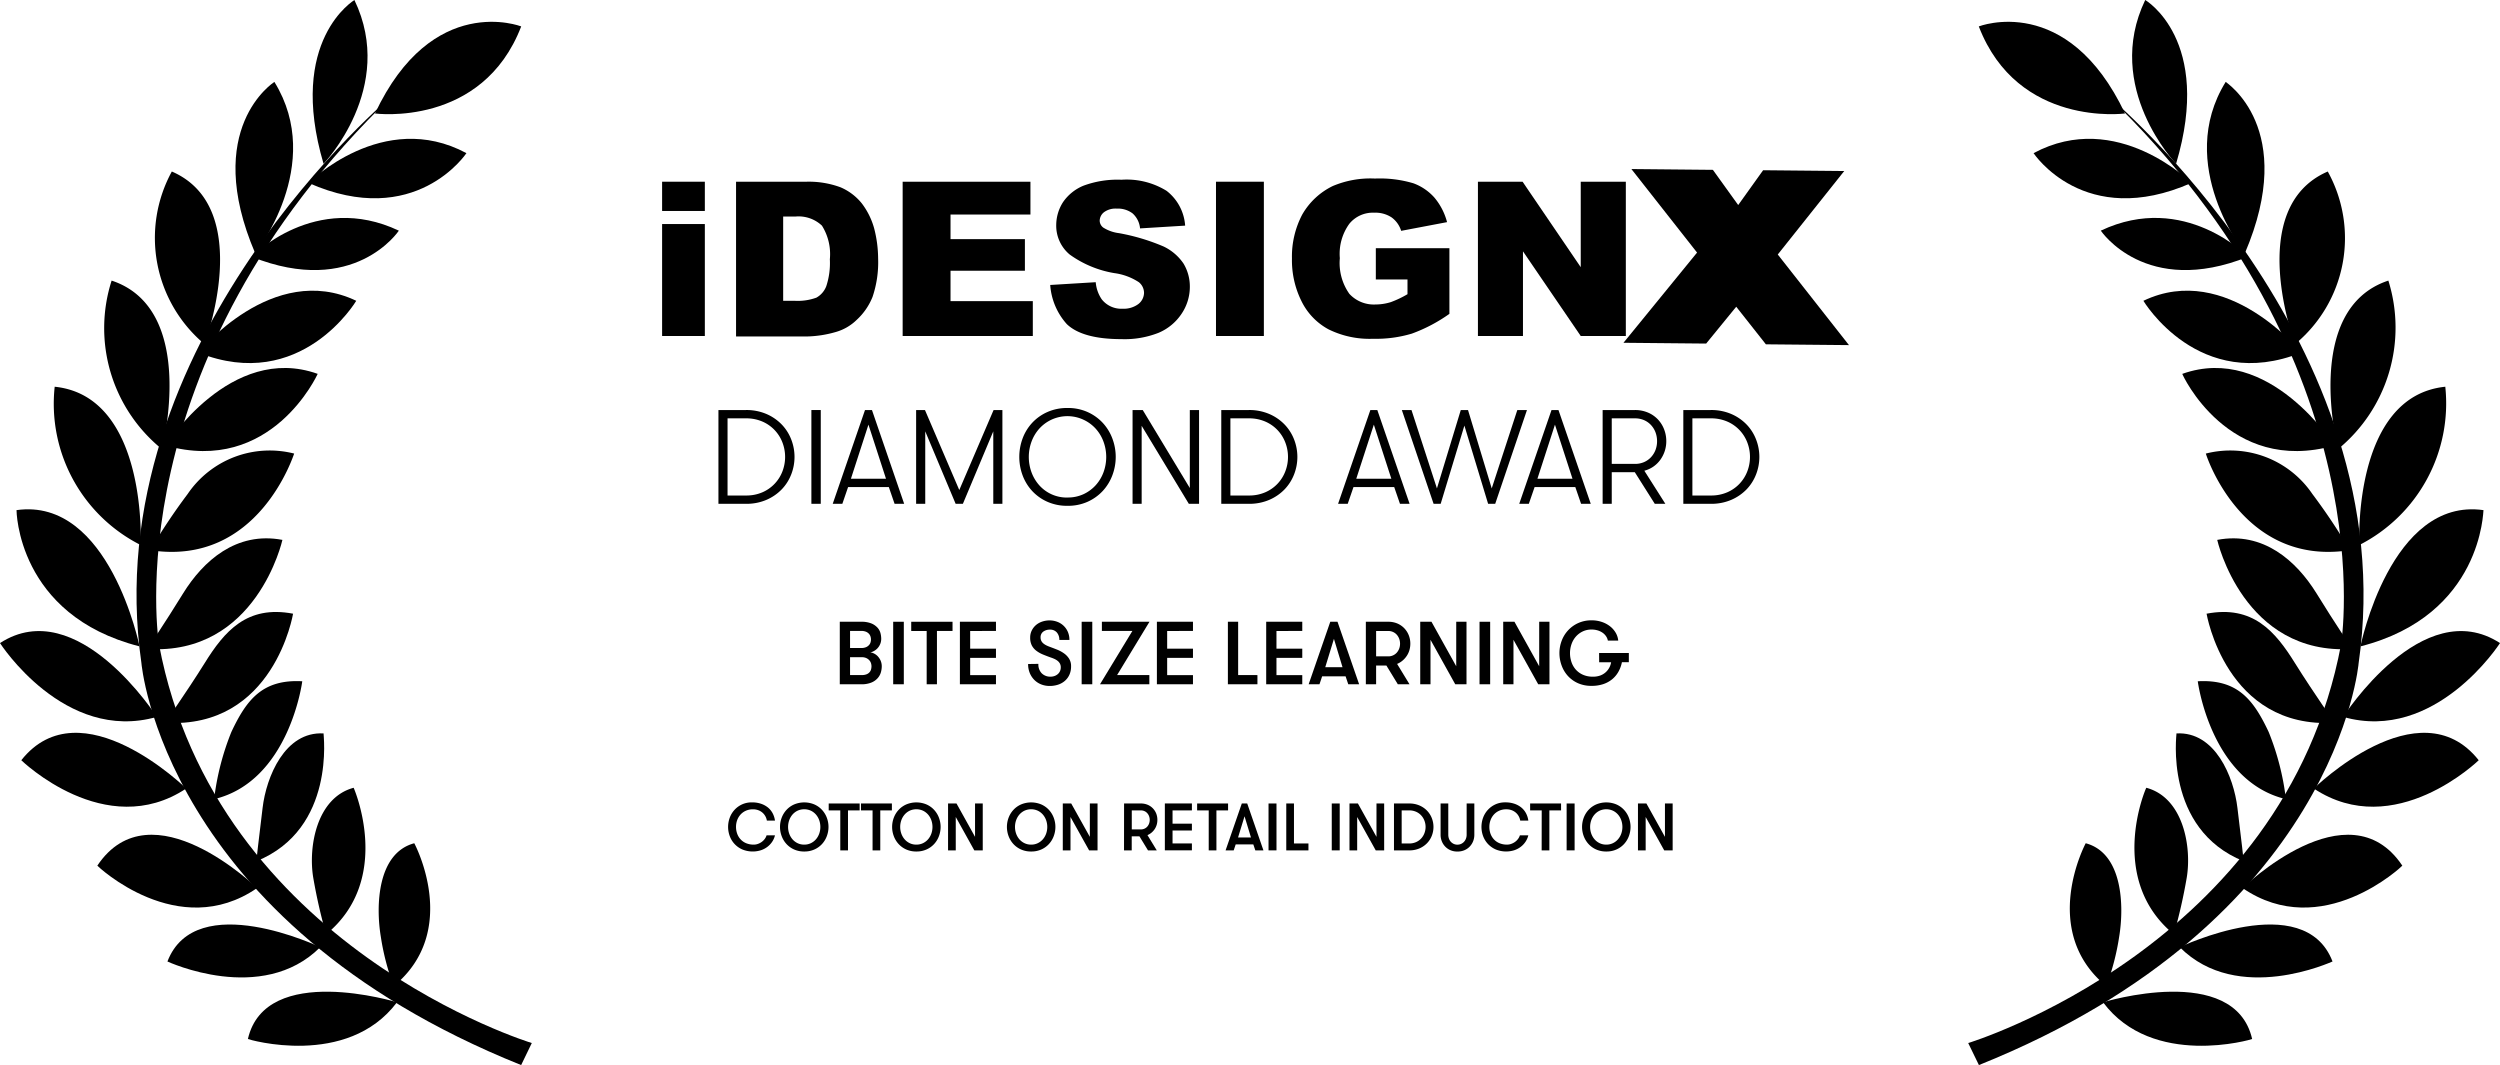
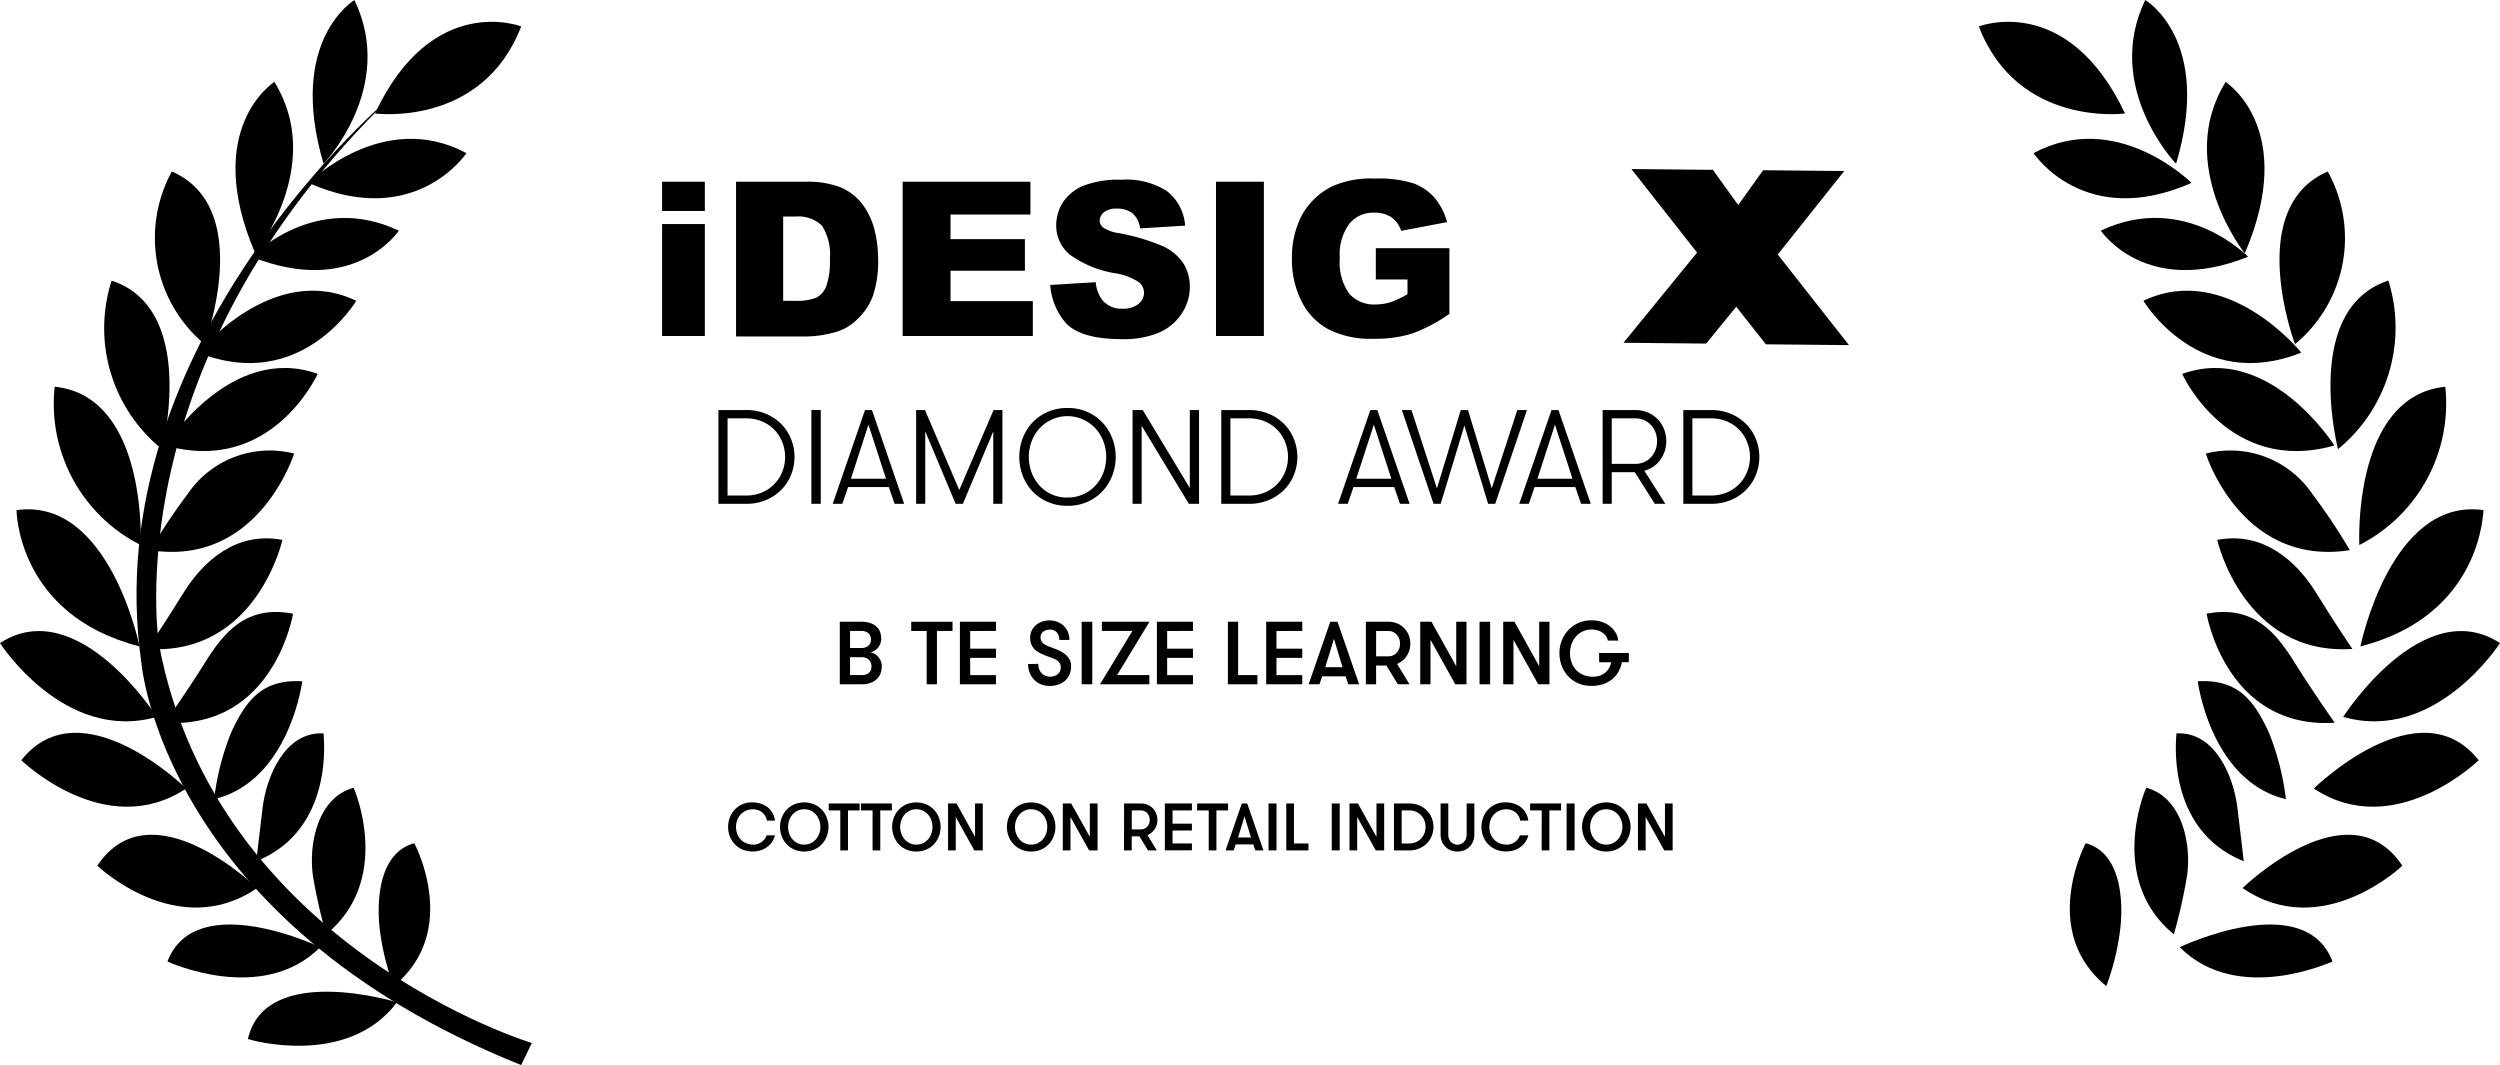
<svg xmlns="http://www.w3.org/2000/svg" data-name="Group 1316" width="223.962" height="95.414">
  <path data-name="Path 5832" d="M59.315 16.279h3.828V18.9h-3.828zm0 3.792h3.828V30.1h-3.828z" />
  <path data-name="Path 5833" d="M65.907 16.279h6.344a8.161 8.161 0 0 1 3.048.5 4.925 4.925 0 0 1 1.914 1.453 6.582 6.582 0 0 1 1.1 2.233 10.986 10.986 0 0 1 .354 2.694 9.67 9.67 0 0 1-.5 3.438 5.623 5.623 0 0 1-1.418 2.056 4.4 4.4 0 0 1-1.914 1.1 9.934 9.934 0 0 1-2.552.39h-6.344V16.279zM70.16 19.4v7.549h1.063a4.908 4.908 0 0 0 1.914-.284 1.98 1.98 0 0 0 .886-1.028 6.633 6.633 0 0 0 .319-2.41 4.8 4.8 0 0 0-.709-3.013 3.05 3.05 0 0 0-2.375-.815h-1.1z" />
  <path data-name="Path 5834" d="M80.864 16.279h11.448v2.942h-7.159v2.2h6.663v2.835h-6.663v2.723h7.372V30.1H80.864z" />
  <path data-name="Path 5835" d="M94.084 25.529l4.076-.248a3.194 3.194 0 0 0 .532 1.524 2.216 2.216 0 0 0 1.878.851 2.179 2.179 0 0 0 1.418-.425 1.3 1.3 0 0 0 .5-.992 1.238 1.238 0 0 0-.461-.957 5.281 5.281 0 0 0-2.2-.815 9.52 9.52 0 0 1-4-1.666 3.362 3.362 0 0 1-1.205-2.658 3.828 3.828 0 0 1 .6-2.02 4.1 4.1 0 0 1 1.843-1.489 8.772 8.772 0 0 1 3.4-.532 6.8 6.8 0 0 1 4.04.992 4.312 4.312 0 0 1 1.666 3.119l-4.04.248a2.039 2.039 0 0 0-.673-1.347 2.179 2.179 0 0 0-1.418-.425 1.731 1.731 0 0 0-1.134.319.989.989 0 0 0-.39.78.793.793 0 0 0 .319.6 3.426 3.426 0 0 0 1.418.5 18.43 18.43 0 0 1 4 1.2 4.475 4.475 0 0 1 1.772 1.524 3.972 3.972 0 0 1 .567 2.056 4.317 4.317 0 0 1-.744 2.446 4.643 4.643 0 0 1-2.056 1.7 8.283 8.283 0 0 1-3.332.567c-2.339 0-3.97-.461-4.891-1.347a5.846 5.846 0 0 1-1.485-3.505z" />
  <path data-name="Path 5836" d="M108.934 16.279h4.289V30.1h-4.289z" />
  <path data-name="Path 5837" d="M123.253 25.1v-2.867h6.592v5.883a14.2 14.2 0 0 1-3.367 1.772 11.149 11.149 0 0 1-3.473.461 8.291 8.291 0 0 1-4-.851 5.712 5.712 0 0 1-2.41-2.516 8.231 8.231 0 0 1-.856-3.828 8.073 8.073 0 0 1 .922-3.934 6.345 6.345 0 0 1 2.729-2.552 8.661 8.661 0 0 1 3.792-.673 10.546 10.546 0 0 1 3.438.425 4.663 4.663 0 0 1 1.88 1.28 5.617 5.617 0 0 1 1.134 2.2l-4.111.78a2.347 2.347 0 0 0-.851-1.2 2.625 2.625 0 0 0-1.559-.425 2.715 2.715 0 0 0-2.233.992 4.579 4.579 0 0 0-.851 3.083 4.772 4.772 0 0 0 .851 3.19 2.972 2.972 0 0 0 2.339.957 4.658 4.658 0 0 0 1.382-.213 9.108 9.108 0 0 0 1.489-.709v-1.322h-2.835z" />
-   <path data-name="Path 5838" d="M132.4 16.279h4l5.21 7.656v-7.656h4.04V30.1h-4.04l-5.175-7.585V30.1H132.4z" />
  <path data-name="Path 5839" d="M146.148 15.144l7.3.071 2.268 3.154 2.233-3.119 7.266.071-5.954 7.479 6.378 8.117-7.443-.071-2.657-3.367-2.694 3.3-7.407-.071 6.592-8.081z" />
  <g data-name="Group 1313" style="isolation:isolate">
    <path data-name="Path 5951" d="M66.821 36.733a4.523 4.523 0 0 1 1.854.361 4.225 4.225 0 0 1 1.368.948 4.005 4.005 0 0 1 .846 1.344 4.3 4.3 0 0 1 0 3.095 4.01 4.01 0 0 1-.846 1.345 4.207 4.207 0 0 1-1.368.947 4.507 4.507 0 0 1-1.854.361h-2.46v-8.4zm-1.644.745v6.912h1.644a3.608 3.608 0 0 0 1.494-.294 3.335 3.335 0 0 0 1.785-1.884 3.607 3.607 0 0 0 0-2.556 3.333 3.333 0 0 0-1.788-1.885 3.624 3.624 0 0 0-1.494-.293z" />
    <path data-name="Path 5952" d="M72.688 36.733h.84v8.4h-.84z" />
    <path data-name="Path 5953" d="M80.141 45.134l-.516-1.5h-3.648l-.516 1.5H74.6l2.891-8.4h.624l2.885 8.4zM77.8 38.042l-1.571 4.848h3.144z" />
    <path data-name="Path 5954" d="M89.8 45.134h-.817v-6.492l-2.723 6.492h-.649l-2.723-6.492v6.492h-.817v-8.4h.792l3.074 7.166 3.072-7.164h.791z" />
    <path data-name="Path 5955" d="M95.633 45.313a4.346 4.346 0 0 1-1.813-.365 4.175 4.175 0 0 1-1.361-.972 4.228 4.228 0 0 1-.853-1.4 4.759 4.759 0 0 1 0-3.288 4.218 4.218 0 0 1 .853-1.4 4.175 4.175 0 0 1 1.361-.972 4.33 4.33 0 0 1 1.813-.366 4.28 4.28 0 0 1 1.805.366 4.19 4.19 0 0 1 1.357.972 4.278 4.278 0 0 1 .857 1.4 4.655 4.655 0 0 1 0 3.288 4.289 4.289 0 0 1-.857 1.4 4.19 4.19 0 0 1-1.357.972 4.3 4.3 0 0 1-1.805.365zm0-.744a3.322 3.322 0 0 0 1.446-.305 3.414 3.414 0 0 0 1.092-.81 3.573 3.573 0 0 0 .689-1.154 3.969 3.969 0 0 0 0-2.724 3.562 3.562 0 0 0-.689-1.158 3.414 3.414 0 0 0-1.092-.81 3.4 3.4 0 0 0-3.99.81 3.624 3.624 0 0 0-.685 1.158 4 4 0 0 0 0 2.724 3.634 3.634 0 0 0 .685 1.158 3.3 3.3 0 0 0 2.544 1.115z" />
    <path data-name="Path 5956" d="M106.589 43.718v-6.985h.828v8.4h-.917l-4.225-6.985v6.985h-.815v-8.4h.912z" />
    <path data-name="Path 5957" d="M111.868 36.733a4.528 4.528 0 0 1 1.855.361 4.224 4.224 0 0 1 1.368.948 4.037 4.037 0 0 1 .846 1.344 4.3 4.3 0 0 1 0 3.095 4.041 4.041 0 0 1-.846 1.345 4.207 4.207 0 0 1-1.368.947 4.511 4.511 0 0 1-1.855.361h-2.46v-8.4zm-1.643.745v6.912h1.643a3.6 3.6 0 0 0 1.494-.294 3.326 3.326 0 0 0 1.788-1.884 3.593 3.593 0 0 0 0-2.556 3.324 3.324 0 0 0-1.788-1.885 3.621 3.621 0 0 0-1.494-.293z" />
    <path data-name="Path 5958" d="M125.416 45.134l-.516-1.5h-3.648l-.516 1.5h-.864l2.892-8.4h.624l2.892 8.4zm-2.34-7.092L121.5 42.89h3.144z" />
    <path data-name="Path 5959" d="M131.187 38.126l-2.124 7.008h-.635l-2.844-8.4h.864l2.28 7.021 2.136-7.021h.648l2.124 7.021 2.292-7.021h.864l-2.844 8.4h-.636z" />
    <path data-name="Path 5960" d="M141.641 45.134l-.517-1.5h-3.647l-.517 1.5h-.86l2.892-8.4h.624l2.892 8.4zm-2.341-7.092l-1.571 4.848h3.143z" />
    <path data-name="Path 5961" d="M143.572 36.733h2.892a2.93 2.93 0 0 1 1.158.223 2.633 2.633 0 0 1 .888.606 2.71 2.71 0 0 1 .564.888 2.894 2.894 0 0 1 .2 1.068 2.826 2.826 0 0 1-.137.888 2.872 2.872 0 0 1-.39.774 2.567 2.567 0 0 1-.618.612 2.541 2.541 0 0 1-.822.378l1.883 2.964h-.947l-1.791-2.834h-2.064v2.832h-.816zm2.892 4.825a2.01 2.01 0 0 0 .822-.162 1.848 1.848 0 0 0 .624-.444 1.991 1.991 0 0 0 .4-.648 2.232 2.232 0 0 0 .138-.786 2.257 2.257 0 0 0-.138-.781 1.972 1.972 0 0 0-.4-.653 1.848 1.848 0 0 0-.624-.444 2.01 2.01 0 0 0-.822-.162h-2.076v4.08z" />
    <path data-name="Path 5962" d="M153.256 36.733a4.523 4.523 0 0 1 1.854.361 4.24 4.24 0 0 1 1.369.948 4.018 4.018 0 0 1 .845 1.344 4.3 4.3 0 0 1 0 3.095 4.023 4.023 0 0 1-.845 1.345 4.222 4.222 0 0 1-1.369.947 4.507 4.507 0 0 1-1.854.361H150.8v-8.4zm-1.644.745v6.912h1.644a3.612 3.612 0 0 0 1.494-.294 3.335 3.335 0 0 0 1.788-1.884 3.607 3.607 0 0 0 0-2.556 3.332 3.332 0 0 0-1.788-1.885 3.628 3.628 0 0 0-1.494-.293z" />
  </g>
  <g data-name="Group 1314" style="isolation:isolate">
    <path data-name="Path 5963" d="M75.232 55.7h1.912a2.338 2.338 0 0 1 .928.155 1.534 1.534 0 0 1 .548.385 1.19 1.19 0 0 1 .26.491 2.1 2.1 0 0 1 .064.481 1.215 1.215 0 0 1-.088.475 1.291 1.291 0 0 1-.228.369 1.239 1.239 0 0 1-.316.255 1.277 1.277 0 0 1-.352.141.757.757 0 0 1 .312.08 1.207 1.207 0 0 1 .336.235 1.391 1.391 0 0 1 .272.393 1.28 1.28 0 0 1 .112.556 1.987 1.987 0 0 1-.072.492 1.354 1.354 0 0 1-.272.519 1.517 1.517 0 0 1-.56.409 2.28 2.28 0 0 1-.936.164h-1.92zm1.912 2.352a1.086 1.086 0 0 0 .452-.08.748.748 0 0 0 .268-.2.6.6 0 0 0 .128-.248.882.882 0 0 0 0-.471.642.642 0 0 0-.128-.252.744.744 0 0 0-.268-.2 1.1 1.1 0 0 0-.452-.08h-.992v1.529zm-.992.824v1.6h1.04a1.129 1.129 0 0 0 .452-.076.673.673 0 0 0 .268-.195.637.637 0 0 0 .128-.261 1.181 1.181 0 0 0 .032-.259 1.006 1.006 0 0 0-.036-.245.7.7 0 0 0-.136-.263.826.826 0 0 0-.268-.212.924.924 0 0 0-.432-.088z" />
-     <path data-name="Path 5964" d="M80.016 55.7h.952v5.6h-.952z" />
    <path data-name="Path 5965" d="M83.016 56.527h-1.384V55.7h3.7v.823h-1.396V61.3h-.92z" />
    <path data-name="Path 5966" d="M86.912 56.527v1.584h2.312v.825h-2.312v1.543h2.312v.821h-3.232v-5.6h3.232v.823z" />
    <path data-name="Path 5967" d="M93.024 59.472a1.126 1.126 0 0 0 .3.847 1.075 1.075 0 0 0 .784.3 1.062 1.062 0 0 0 .36-.059.9.9 0 0 0 .292-.168.776.776 0 0 0 .268-.6.705.705 0 0 0-.084-.36.816.816 0 0 0-.216-.244 1.374 1.374 0 0 0-.288-.168c-.1-.045-.2-.084-.3-.116q-.384-.136-.72-.276a2.6 2.6 0 0 1-.588-.336 1.429 1.429 0 0 1-.4-.476 1.531 1.531 0 0 1-.144-.7 1.4 1.4 0 0 1 .14-.628 1.543 1.543 0 0 1 .376-.489 1.659 1.659 0 0 1 .552-.311 2.052 2.052 0 0 1 .668-.109 1.926 1.926 0 0 1 .7.128 1.662 1.662 0 0 1 .944.912 1.8 1.8 0 0 1 .136.712H94.9a.986.986 0 0 0-.224-.672.782.782 0 0 0-.616-.255 1 1 0 0 0-.592.175.617.617 0 0 0-.248.537.646.646 0 0 0 .068.3.727.727 0 0 0 .184.229 1.4 1.4 0 0 0 .26.168 2.52 2.52 0 0 0 .3.128q.327.12.668.256a2.925 2.925 0 0 1 .62.336 1.678 1.678 0 0 1 .456.48 1.247 1.247 0 0 1 .176.68 1.788 1.788 0 0 1-.152.759 1.584 1.584 0 0 1-.416.553 1.787 1.787 0 0 1-.612.336 2.423 2.423 0 0 1-.74.111 2.046 2.046 0 0 1-.732-.131 1.8 1.8 0 0 1-.612-.384 1.894 1.894 0 0 1-.424-.616 2.057 2.057 0 0 1-.16-.836z" />
    <path data-name="Path 5968" d="M96.9 55.7h.952v5.6H96.9z" />
    <path data-name="Path 5969" d="M98.712 55.7h4.264l-2.9 4.775h2.888v.825h-4.42l2.9-4.777h-2.732z" />
    <path data-name="Path 5970" d="M104.56 56.527v1.584h2.312v.825h-2.312v1.543h2.312v.821h-3.232v-5.6h3.232v.823z" />
    <path data-name="Path 5971" d="M112.647 60.479v.821H110v-5.6h.919v4.775z" />
    <path data-name="Path 5972" d="M114.352 56.527v1.584h2.312v.825h-2.312v1.543h2.312v.821h-3.232v-5.6h3.232v.823z" />
    <path data-name="Path 5973" d="M120.784 61.3l-.24-.712h-2.1l-.239.712h-.969l1.937-5.6h.647l1.937 5.6zm-1.284-4.069l-.776 2.537h1.544z" />
    <path data-name="Path 5974" d="M122.359 55.7h2.008a2.064 2.064 0 0 1 .813.155 1.893 1.893 0 0 1 .624.429 1.929 1.929 0 0 1 .4.628 2.029 2.029 0 0 1 .14.748 2.127 2.127 0 0 1-.08.58 1.852 1.852 0 0 1-.237.512 1.987 1.987 0 0 1-.376.424 1.786 1.786 0 0 1-.492.3l1.112 1.825h-1.047l-1.025-1.68h-.92V61.3h-.92zm2.008 3.1a1 1 0 0 0 .769-.34 1.18 1.18 0 0 0 .212-.36 1.289 1.289 0 0 0 0-.872 1.157 1.157 0 0 0-.212-.36.991.991 0 0 0-.332-.248 1.024 1.024 0 0 0-.437-.093h-1.088V58.8z" />
    <path data-name="Path 5975" d="M130.456 59.688V55.7h.92v5.6h-1.008l-2.217-3.985V61.3h-.92v-5.6h1.008z" />
    <path data-name="Path 5976" d="M132.544 55.7h.952v5.6h-.952z" />
    <path data-name="Path 5977" d="M137.888 59.688V55.7h.92v5.6H137.8l-2.216-3.985V61.3h-.92v-5.6h1.008z" />
    <path data-name="Path 5978" d="M143.255 58.5h2.664v.823h-.619a2.92 2.92 0 0 1-.317.861 2.385 2.385 0 0 1-.559.668 2.532 2.532 0 0 1-.8.436 3.275 3.275 0 0 1-1.048.155 2.912 2.912 0 0 1-1.223-.244 2.71 2.71 0 0 1-.9-.651 2.835 2.835 0 0 1-.559-.94 3.217 3.217 0 0 1-.193-1.1 3.1 3.1 0 0 1 .2-1.1 2.82 2.82 0 0 1 .576-.939 2.789 2.789 0 0 1 .907-.652 2.835 2.835 0 0 1 1.2-.245 2.78 2.78 0 0 1 .916.145 2.482 2.482 0 0 1 .737.392 2.054 2.054 0 0 1 .507.58 1.683 1.683 0 0 1 .224.7h-.928a1.031 1.031 0 0 0-.16-.388 1.227 1.227 0 0 0-.311-.316 1.528 1.528 0 0 0-.445-.212 1.845 1.845 0 0 0-.54-.076 1.814 1.814 0 0 0-.807.175 1.916 1.916 0 0 0-.613.469 2.029 2.029 0 0 0-.384.676 2.441 2.441 0 0 0-.131.792 2.474 2.474 0 0 0 .128.792 1.938 1.938 0 0 0 .383.676 1.883 1.883 0 0 0 .64.467 2.144 2.144 0 0 0 .9.176 1.877 1.877 0 0 0 .645-.1 1.492 1.492 0 0 0 .819-.7 1.517 1.517 0 0 0 .168-.493h-1.072z" />
  </g>
  <g data-name="Group 1315" style="isolation:isolate">
    <path data-name="Path 5979" d="M69.427 74.831a1.756 1.756 0 0 1-.246.569 1.875 1.875 0 0 1-.432.462 1.973 1.973 0 0 1-.594.31 2.447 2.447 0 0 1-1.644-.069 2.082 2.082 0 0 1-1.131-1.185 2.385 2.385 0 0 1-.006-1.665 2.123 2.123 0 0 1 .426-.7 2.094 2.094 0 0 1 .672-.489 2.072 2.072 0 0 1 .891-.183 2.474 2.474 0 0 1 .831.129 1.983 1.983 0 0 1 .621.347 1.7 1.7 0 0 1 .411.517 1.972 1.972 0 0 1 .2.639H68.7a1.216 1.216 0 0 0-.141-.4 1.17 1.17 0 0 0-.264-.32 1.215 1.215 0 0 0-.372-.214 1.361 1.361 0 0 0-.471-.077 1.518 1.518 0 0 0-.645.132 1.427 1.427 0 0 0-.477.35 1.568 1.568 0 0 0-.294.5 1.749 1.749 0 0 0-.1.591 1.774 1.774 0 0 0 .105.613 1.489 1.489 0 0 0 .306.506 1.4 1.4 0 0 0 .5.346 1.73 1.73 0 0 0 .681.126 1.11 1.11 0 0 0 .363-.063 1.326 1.326 0 0 0 .339-.174 1.266 1.266 0 0 0 .273-.264 1.043 1.043 0 0 0 .171-.333z" />
    <path data-name="Path 5980" d="M72.049 76.282a2.183 2.183 0 0 1-.909-.182 2.063 2.063 0 0 1-.684-.49 2.157 2.157 0 0 1-.429-.705 2.341 2.341 0 0 1 0-1.649 2.157 2.157 0 0 1 .429-.7 2.06 2.06 0 0 1 .684-.489 2.349 2.349 0 0 1 1.818 0 2.06 2.06 0 0 1 .684.489 2.157 2.157 0 0 1 .429.7 2.341 2.341 0 0 1 0 1.649 2.157 2.157 0 0 1-.429.705 2.063 2.063 0 0 1-.684.49 2.183 2.183 0 0 1-.909.182zm0-.617a1.33 1.33 0 0 0 .6-.133 1.413 1.413 0 0 0 .456-.353 1.589 1.589 0 0 0 .288-.507 1.817 1.817 0 0 0 0-1.183 1.589 1.589 0 0 0-.288-.507 1.427 1.427 0 0 0-.456-.353 1.443 1.443 0 0 0-1.206 0 1.427 1.427 0 0 0-.456.353 1.589 1.589 0 0 0-.288.507 1.816 1.816 0 0 0 0 1.183 1.589 1.589 0 0 0 .288.507 1.413 1.413 0 0 0 .456.353 1.33 1.33 0 0 0 .606.133z" />
    <path data-name="Path 5981" d="M75.277 72.6h-1.038v-.62h2.772v.62h-1.044v3.582h-.69z" />
    <path data-name="Path 5982" d="M78.169 72.6h-1.038v-.62H79.9v.62h-1.041v3.582h-.69z" />
    <path data-name="Path 5983" d="M82.093 76.282a2.183 2.183 0 0 1-.909-.182 2.063 2.063 0 0 1-.684-.49 2.157 2.157 0 0 1-.429-.705 2.341 2.341 0 0 1 0-1.649 2.157 2.157 0 0 1 .429-.7 2.06 2.06 0 0 1 .684-.489 2.349 2.349 0 0 1 1.818 0 2.06 2.06 0 0 1 .684.489 2.157 2.157 0 0 1 .429.7 2.341 2.341 0 0 1 0 1.649 2.157 2.157 0 0 1-.429.705 2.063 2.063 0 0 1-.686.49 2.183 2.183 0 0 1-.907.182zm0-.617a1.33 1.33 0 0 0 .6-.133 1.413 1.413 0 0 0 .456-.353 1.589 1.589 0 0 0 .288-.507 1.817 1.817 0 0 0 0-1.183 1.589 1.589 0 0 0-.288-.507 1.427 1.427 0 0 0-.456-.353 1.443 1.443 0 0 0-1.206 0 1.427 1.427 0 0 0-.456.353 1.589 1.589 0 0 0-.288.507 1.817 1.817 0 0 0 0 1.183 1.589 1.589 0 0 0 .288.507 1.413 1.413 0 0 0 .456.353 1.33 1.33 0 0 0 .606.133z" />
    <path data-name="Path 5984" d="M87.349 74.969V71.98h.69v4.2h-.756l-1.662-2.989v2.989h-.69v-4.2h.756z" />
    <path data-name="Path 5985" d="M92.376 76.282a2.182 2.182 0 0 1-.908-.182 2.063 2.063 0 0 1-.684-.49 2.177 2.177 0 0 1-.43-.705 2.356 2.356 0 0 1 0-1.649 2.177 2.177 0 0 1 .43-.7 2.06 2.06 0 0 1 .684-.489 2.349 2.349 0 0 1 1.818 0 2.06 2.06 0 0 1 .684.489 2.155 2.155 0 0 1 .428.7 2.341 2.341 0 0 1 0 1.649 2.155 2.155 0 0 1-.428.705 2.063 2.063 0 0 1-.684.49 2.188 2.188 0 0 1-.91.182zm0-.617a1.324 1.324 0 0 0 .6-.133 1.406 1.406 0 0 0 .457-.353 1.589 1.589 0 0 0 .288-.507 1.817 1.817 0 0 0 0-1.183 1.589 1.589 0 0 0-.288-.507 1.42 1.42 0 0 0-.457-.353 1.443 1.443 0 0 0-1.206 0 1.438 1.438 0 0 0-.456.353 1.587 1.587 0 0 0-.287.507 1.817 1.817 0 0 0 0 1.183 1.587 1.587 0 0 0 .287.507 1.424 1.424 0 0 0 .456.353 1.333 1.333 0 0 0 .606.133z" />
    <path data-name="Path 5986" d="M97.633 74.969V71.98h.69v4.2h-.756L95.9 73.192v2.989h-.69v-4.2h.756z" />
    <path data-name="Path 5987" d="M100.7 71.98h1.506a1.531 1.531 0 0 1 .609.118 1.4 1.4 0 0 1 .468.321 1.434 1.434 0 0 1 .3.471 1.514 1.514 0 0 1 .1.56 1.557 1.557 0 0 1-.06.436 1.425 1.425 0 0 1-.177.384 1.517 1.517 0 0 1-.282.318 1.363 1.363 0 0 1-.369.225l.834 1.368h-.786l-.768-1.26h-.69v1.26h-.69zm1.506 2.323a.761.761 0 0 0 .327-.07.731.731 0 0 0 .249-.185.861.861 0 0 0 .159-.271.964.964 0 0 0 0-.653.856.856 0 0 0-.159-.27.734.734 0 0 0-.249-.186.76.76 0 0 0-.327-.069h-.816v1.7z" />
    <path data-name="Path 5988" d="M105.042 72.6v1.188h1.734v.612h-1.734v1.159h1.734v.618h-2.423v-4.2h2.423v.623z" />
    <path data-name="Path 5989" d="M108.283 72.6h-1.038v-.62h2.772v.62h-1.044v3.582h-.69z" />
    <path data-name="Path 5990" d="M112.458 76.181l-.18-.535H110.7l-.179.535h-.727l1.453-4.2h.485l1.453 4.2zm-.966-3.054l-.582 1.9h1.158z" />
    <path data-name="Path 5991" d="M113.641 71.98h.713v4.2h-.713z" />
    <path data-name="Path 5992" d="M117.217 75.563v.618h-1.987v-4.2h.69v3.583z" />
    <path data-name="Path 5993" d="M119.305 71.98h.713v4.2h-.713z" />
    <path data-name="Path 5994" d="M123.312 74.969V71.98H124v4.2h-.756l-1.662-2.989v2.989h-.689v-4.2h.755z" />
    <path data-name="Path 5995" d="M126.24 71.98a2.27 2.27 0 0 1 .928.181 2.092 2.092 0 0 1 .684.474 2.016 2.016 0 0 1 .422.672 2.149 2.149 0 0 1 0 1.547 2.006 2.006 0 0 1-.422.672 2.11 2.11 0 0 1-.684.475 2.27 2.27 0 0 1-.928.18h-1.361v-4.2zm-.672.619v2.964h.672a1.483 1.483 0 0 0 .624-.126 1.378 1.378 0 0 0 .462-.333 1.463 1.463 0 0 0 .285-.474 1.56 1.56 0 0 0 0-1.1 1.459 1.459 0 0 0-.285-.473 1.364 1.364 0 0 0-.462-.333 1.483 1.483 0 0 0-.624-.126z" />
    <path data-name="Path 5996" d="M129.055 71.98h.689v2.8a1.055 1.055 0 0 0 .057.343.84.84 0 0 0 .166.281.824.824 0 0 0 .258.193.763.763 0 0 0 .336.072.782.782 0 0 0 .338-.072.8.8 0 0 0 .261-.193.845.845 0 0 0 .168-.281.961.961 0 0 0 .061-.343v-2.8h.689v2.8a1.555 1.555 0 0 1-.107.579 1.476 1.476 0 0 1-.307.481 1.427 1.427 0 0 1-.477.327 1.581 1.581 0 0 1-.626.119 1.557 1.557 0 0 1-.619-.119 1.441 1.441 0 0 1-.473-.327 1.459 1.459 0 0 1-.307-.481 1.555 1.555 0 0 1-.107-.579z" />
    <path data-name="Path 5997" d="M136.914 74.831a1.756 1.756 0 0 1-.246.569 1.856 1.856 0 0 1-.432.462 1.979 1.979 0 0 1-.593.31A2.449 2.449 0 0 1 134 76.1a2.145 2.145 0 0 1-.693-.483 2.123 2.123 0 0 1-.438-.7 2.4 2.4 0 0 1-.006-1.665 2.14 2.14 0 0 1 .426-.7 2.094 2.094 0 0 1 .672-.489 2.072 2.072 0 0 1 .891-.183 2.485 2.485 0 0 1 .832.129 1.983 1.983 0 0 1 .621.347 1.693 1.693 0 0 1 .41.517 1.949 1.949 0 0 1 .2.639h-.726a1.216 1.216 0 0 0-.141-.4 1.152 1.152 0 0 0-.264-.32 1.2 1.2 0 0 0-.372-.214 1.357 1.357 0 0 0-.471-.077 1.518 1.518 0 0 0-.645.132 1.427 1.427 0 0 0-.477.35 1.568 1.568 0 0 0-.294.5 1.749 1.749 0 0 0-.1.591 1.774 1.774 0 0 0 .1.613 1.491 1.491 0 0 0 .307.506 1.387 1.387 0 0 0 .5.346 1.722 1.722 0 0 0 .68.126 1.1 1.1 0 0 0 .363-.063 1.349 1.349 0 0 0 .34-.174 1.284 1.284 0 0 0 .272-.264 1.024 1.024 0 0 0 .171-.333z" />
    <path data-name="Path 5998" d="M138.114 72.6h-1.038v-.62h2.772v.62H138.8v3.582h-.691z" />
    <path data-name="Path 5999" d="M140.346 71.98h.715v4.2h-.715z" />
    <path data-name="Path 6000" d="M143.9 76.282a2.186 2.186 0 0 1-.909-.182 2.063 2.063 0 0 1-.684-.49 2.174 2.174 0 0 1-.429-.705 2.356 2.356 0 0 1 0-1.649 2.174 2.174 0 0 1 .429-.7 2.06 2.06 0 0 1 .684-.489 2.349 2.349 0 0 1 1.818 0 2.06 2.06 0 0 1 .684.489 2.14 2.14 0 0 1 .429.7 2.341 2.341 0 0 1 0 1.649 2.14 2.14 0 0 1-.429.705 2.063 2.063 0 0 1-.684.49 2.183 2.183 0 0 1-.909.182zm0-.617a1.33 1.33 0 0 0 .6-.133 1.4 1.4 0 0 0 .456-.353 1.571 1.571 0 0 0 .288-.507 1.817 1.817 0 0 0 0-1.183 1.571 1.571 0 0 0-.288-.507 1.416 1.416 0 0 0-.456-.353 1.443 1.443 0 0 0-1.206 0 1.427 1.427 0 0 0-.456.353 1.589 1.589 0 0 0-.288.507 1.817 1.817 0 0 0 0 1.183 1.589 1.589 0 0 0 .288.507 1.413 1.413 0 0 0 .456.353 1.33 1.33 0 0 0 .606.133z" />
    <path data-name="Path 6001" d="M149.154 74.969V71.98h.69v4.2h-.756l-1.662-2.989v2.989h-.69v-4.2h.756z" />
  </g>
-   <path data-name="Path 5896" d="M176.321 93.44s28.3-8.587 33.4-35.7c0 0 4.146-25.1-20.991-49.253 0 0 26.716 22.143 22.57 50.9 0 0-1.908 23.13-34.02 36.027z" />
-   <path data-name="Path 5897" d="M188.4 89.788s11.779-3.619 13.358 3.29c-.004.033-8.92 2.665-13.358-3.29z" />
  <path data-name="Path 5898" d="M200.9 79.556s9.476-9.245 14.312-2.007c-.002.033-7.207 6.876-14.312 2.007z" />
  <path data-name="Path 5899" d="M207.281 70.639s9.443-9.278 14.773-2.533c0-.001-7.535 7.336-14.773 2.533z" />
  <path data-name="Path 5900" d="M209.913 64.223s7.107-11.123 14.049-6.613c0 0-5.762 8.982-14.049 6.613z" />
  <path data-name="Path 5901" d="M211.46 57.906s2.7-13.391 11.022-12.206c-.033 0-.066 9.409-11.022 12.206z" />
  <path data-name="Path 5902" d="M211.361 48.825s-.658-13.325 7.7-14.18a14.236 14.236 0 0 1-7.7 14.18z" />
  <path data-name="Path 5903" d="M209.453 40.237s-3.253-12.537 4.507-15.1a14.076 14.076 0 0 1-4.507 15.1z" />
  <path data-name="Path 5904" d="M205.6 30.829s-4.6-12.206 2.932-15.464a12.316 12.316 0 0 1-2.932 15.464z" />
  <path data-name="Path 5905" d="M201.1 22.7s-6.317-7.929-1.711-15.365c-.004.035 6.511 4.148 1.711 15.365z" />
  <path data-name="Path 5906" d="M194.943 14.674S188.4 7.863 192.18 0c0 0 6.086 3.553 2.763 14.674z" />
  <path data-name="Path 5907" d="M190.37 10.166s-9.607 1.283-13.1-7.8c.005.002 7.93-3.123 13.1 7.8z" />
  <path data-name="Path 5908" d="M196.325 16.385s-6.679-6.679-14.148-2.665c.001 0 4.541 6.91 14.148 2.665z" />
  <path data-name="Path 5909" d="M201.393 23s-5.693-5.891-13.193-2.338c0 0 4.013 6.025 13.193 2.338z" />
  <path data-name="Path 5910" d="M206.163 31.586s-6.648-8.226-14.148-4.639c0 0 4.968 8.324 14.148 4.639z" />
  <path data-name="Path 5911" d="M209.124 39.909S203.3 30.7 195.5 33.493c-.03 0 4.115 9.114 13.624 6.416z" />
  <path data-name="Path 5912" d="M210.508 49.286a53.559 53.559 0 0 0-3.356-5.034 8.881 8.881 0 0 0-9.542-3.619c-.002.038 3.19 10.167 12.898 8.653z" />
  <path data-name="Path 5913" d="M210.736 58.137s-1.546-2.27-3.224-5c-1.777-2.862-4.738-5.56-8.883-4.771-.001-.001 2.335 10.396 12.107 9.771z" />
  <path data-name="Path 5914" d="M209.157 64.75s-1.843-2.6-3.553-5.33c-1.777-2.862-3.784-5.231-7.929-4.442-.001-.032 1.71 10.364 11.482 9.772z" />
  <path data-name="Path 5915" d="M204.784 71.593a23.419 23.419 0 0 0-1.547-6.021c-1.349-2.862-2.764-4.738-6.35-4.54-.003 0 1.149 8.949 7.897 10.561z" />
  <path data-name="Path 5916" d="M201 77.154s-.2-1.908-.559-4.771c-.329-2.8-2.007-6.876-5.462-6.679.03-.004-1.179 8.554 6.021 11.45z" />
  <path data-name="Path 5917" d="M194.746 83.7a48.529 48.529 0 0 0 1.151-5.067c.461-2.764-.3-7.172-3.619-8.061-.033.001-3.586 8.161 2.468 13.128z" />
  <path data-name="Path 5918" d="M188.692 88.341a21.859 21.859 0 0 0 1.151-4.409c.461-2.764.329-7.5-2.994-8.39.001-.001-4.211 7.829 1.843 12.799z" />
  <path data-name="Path 5919" d="M195.272 84.852s11.154-5.33 13.687 1.283c-.033 0-8.487 3.948-13.687-1.283z" />
  <path data-name="Path 5920" d="M47.641 93.44s-28.3-8.587-33.395-35.7c0 0-4.146-25.1 20.991-49.253 0 0-26.716 22.143-22.57 50.9 0 0 1.908 23.13 34.02 36.027z" />
  <path data-name="Path 5921" d="M35.566 89.788s-11.779-3.619-13.358 3.29c0 .033 8.883 2.665 13.358-3.29z" />
  <path data-name="Path 5922" d="M23.031 79.556s-9.476-9.245-14.312-2.007c0 .033 7.238 6.876 14.312 2.007z" />
  <path data-name="Path 5923" d="M16.681 70.639s-9.443-9.278-14.773-2.533c0-.001 7.535 7.336 14.773 2.533z" />
  <path data-name="Path 5924" d="M14.049 64.223S6.942 53.1 0 57.61c0 0 5.758 8.982 14.049 6.613z" />
  <path data-name="Path 5925" d="M12.5 57.906S9.8 44.515 1.48 45.7c0 0 .033 9.409 11.02 12.206z" />
  <path data-name="Path 5926" d="M12.6 48.825s.658-13.325-7.7-14.18a14.17 14.17 0 0 0 7.7 14.18z" />
  <path data-name="Path 5927" d="M14.51 40.237S17.767 27.7 10 25.137a13.938 13.938 0 0 0 4.51 15.1z" />
  <path data-name="Path 5928" d="M18.321 30.829s4.606-12.206-2.928-15.464a12.413 12.413 0 0 0 2.928 15.464z" />
  <path data-name="Path 5929" d="M22.866 22.7s6.314-7.927 1.714-15.363c-.036.033-6.517 4.146-1.714 15.363z" />
  <path data-name="Path 5930" d="M28.986 14.674S35.533 7.863 31.749 0c.033 0-6.049 3.553-2.763 14.674z" />
  <path data-name="Path 5931" d="M33.592 10.166s9.607 1.283 13.1-7.8c-.005.002-7.967-3.123-13.1 7.8z" />
  <path data-name="Path 5932" d="M27.637 16.385s6.679-6.679 14.148-2.665c0 0-4.574 6.91-14.148 2.665z" />
  <path data-name="Path 5933" d="M22.538 23s5.692-5.889 13.193-2.336c0-.002-3.981 6.023-13.193 2.336z" />
  <path data-name="Path 5934" d="M17.767 31.586s6.646-8.225 14.148-4.639c0 0-4.936 8.324-14.148 4.639z" />
  <path data-name="Path 5935" d="M14.839 39.909s5.823-9.209 13.621-6.416c0 0-4.113 9.114-13.621 6.416z" />
  <path data-name="Path 5936" d="M13.457 49.286a53.758 53.758 0 0 1 3.356-5.034 8.881 8.881 0 0 1 9.541-3.619c-.032.038-3.191 10.167-12.897 8.653z" />
  <path data-name="Path 5937" d="M13.193 58.137s1.546-2.27 3.224-5c1.777-2.862 4.738-5.56 8.883-4.771 0-.001-2.307 10.396-12.107 9.771z" />
  <path data-name="Path 5938" d="M14.773 64.75s1.843-2.6 3.553-5.33c1.777-2.862 3.784-5.231 7.929-4.442.001-.032-1.682 10.364-11.482 9.772z" />
  <path data-name="Path 5939" d="M19.182 71.593a23.458 23.458 0 0 1 1.546-6.021c1.349-2.862 2.764-4.738 6.35-4.54.004 0-1.151 8.949-7.896 10.561z" />
  <path data-name="Path 5940" d="M22.965 77.154s.2-1.908.559-4.771c.329-2.8 2.007-6.876 5.462-6.679-.033-.004 1.152 8.554-6.021 11.45z" />
  <path data-name="Path 5941" d="M29.215 83.7a48.533 48.533 0 0 1-1.152-5.067c-.461-2.764.3-7.172 3.619-8.061.002.001 3.588 8.161-2.467 13.128z" />
  <path data-name="Path 5942" d="M35.27 88.341a21.8 21.8 0 0 1-1.152-4.409c-.461-2.764-.329-7.5 2.994-8.39.002-.001 4.212 7.829-1.842 12.799z" />
  <path data-name="Path 5943" d="M28.69 84.852S17.536 79.522 15 86.135c0 0 8.459 3.948 13.69-1.283z" />
</svg>